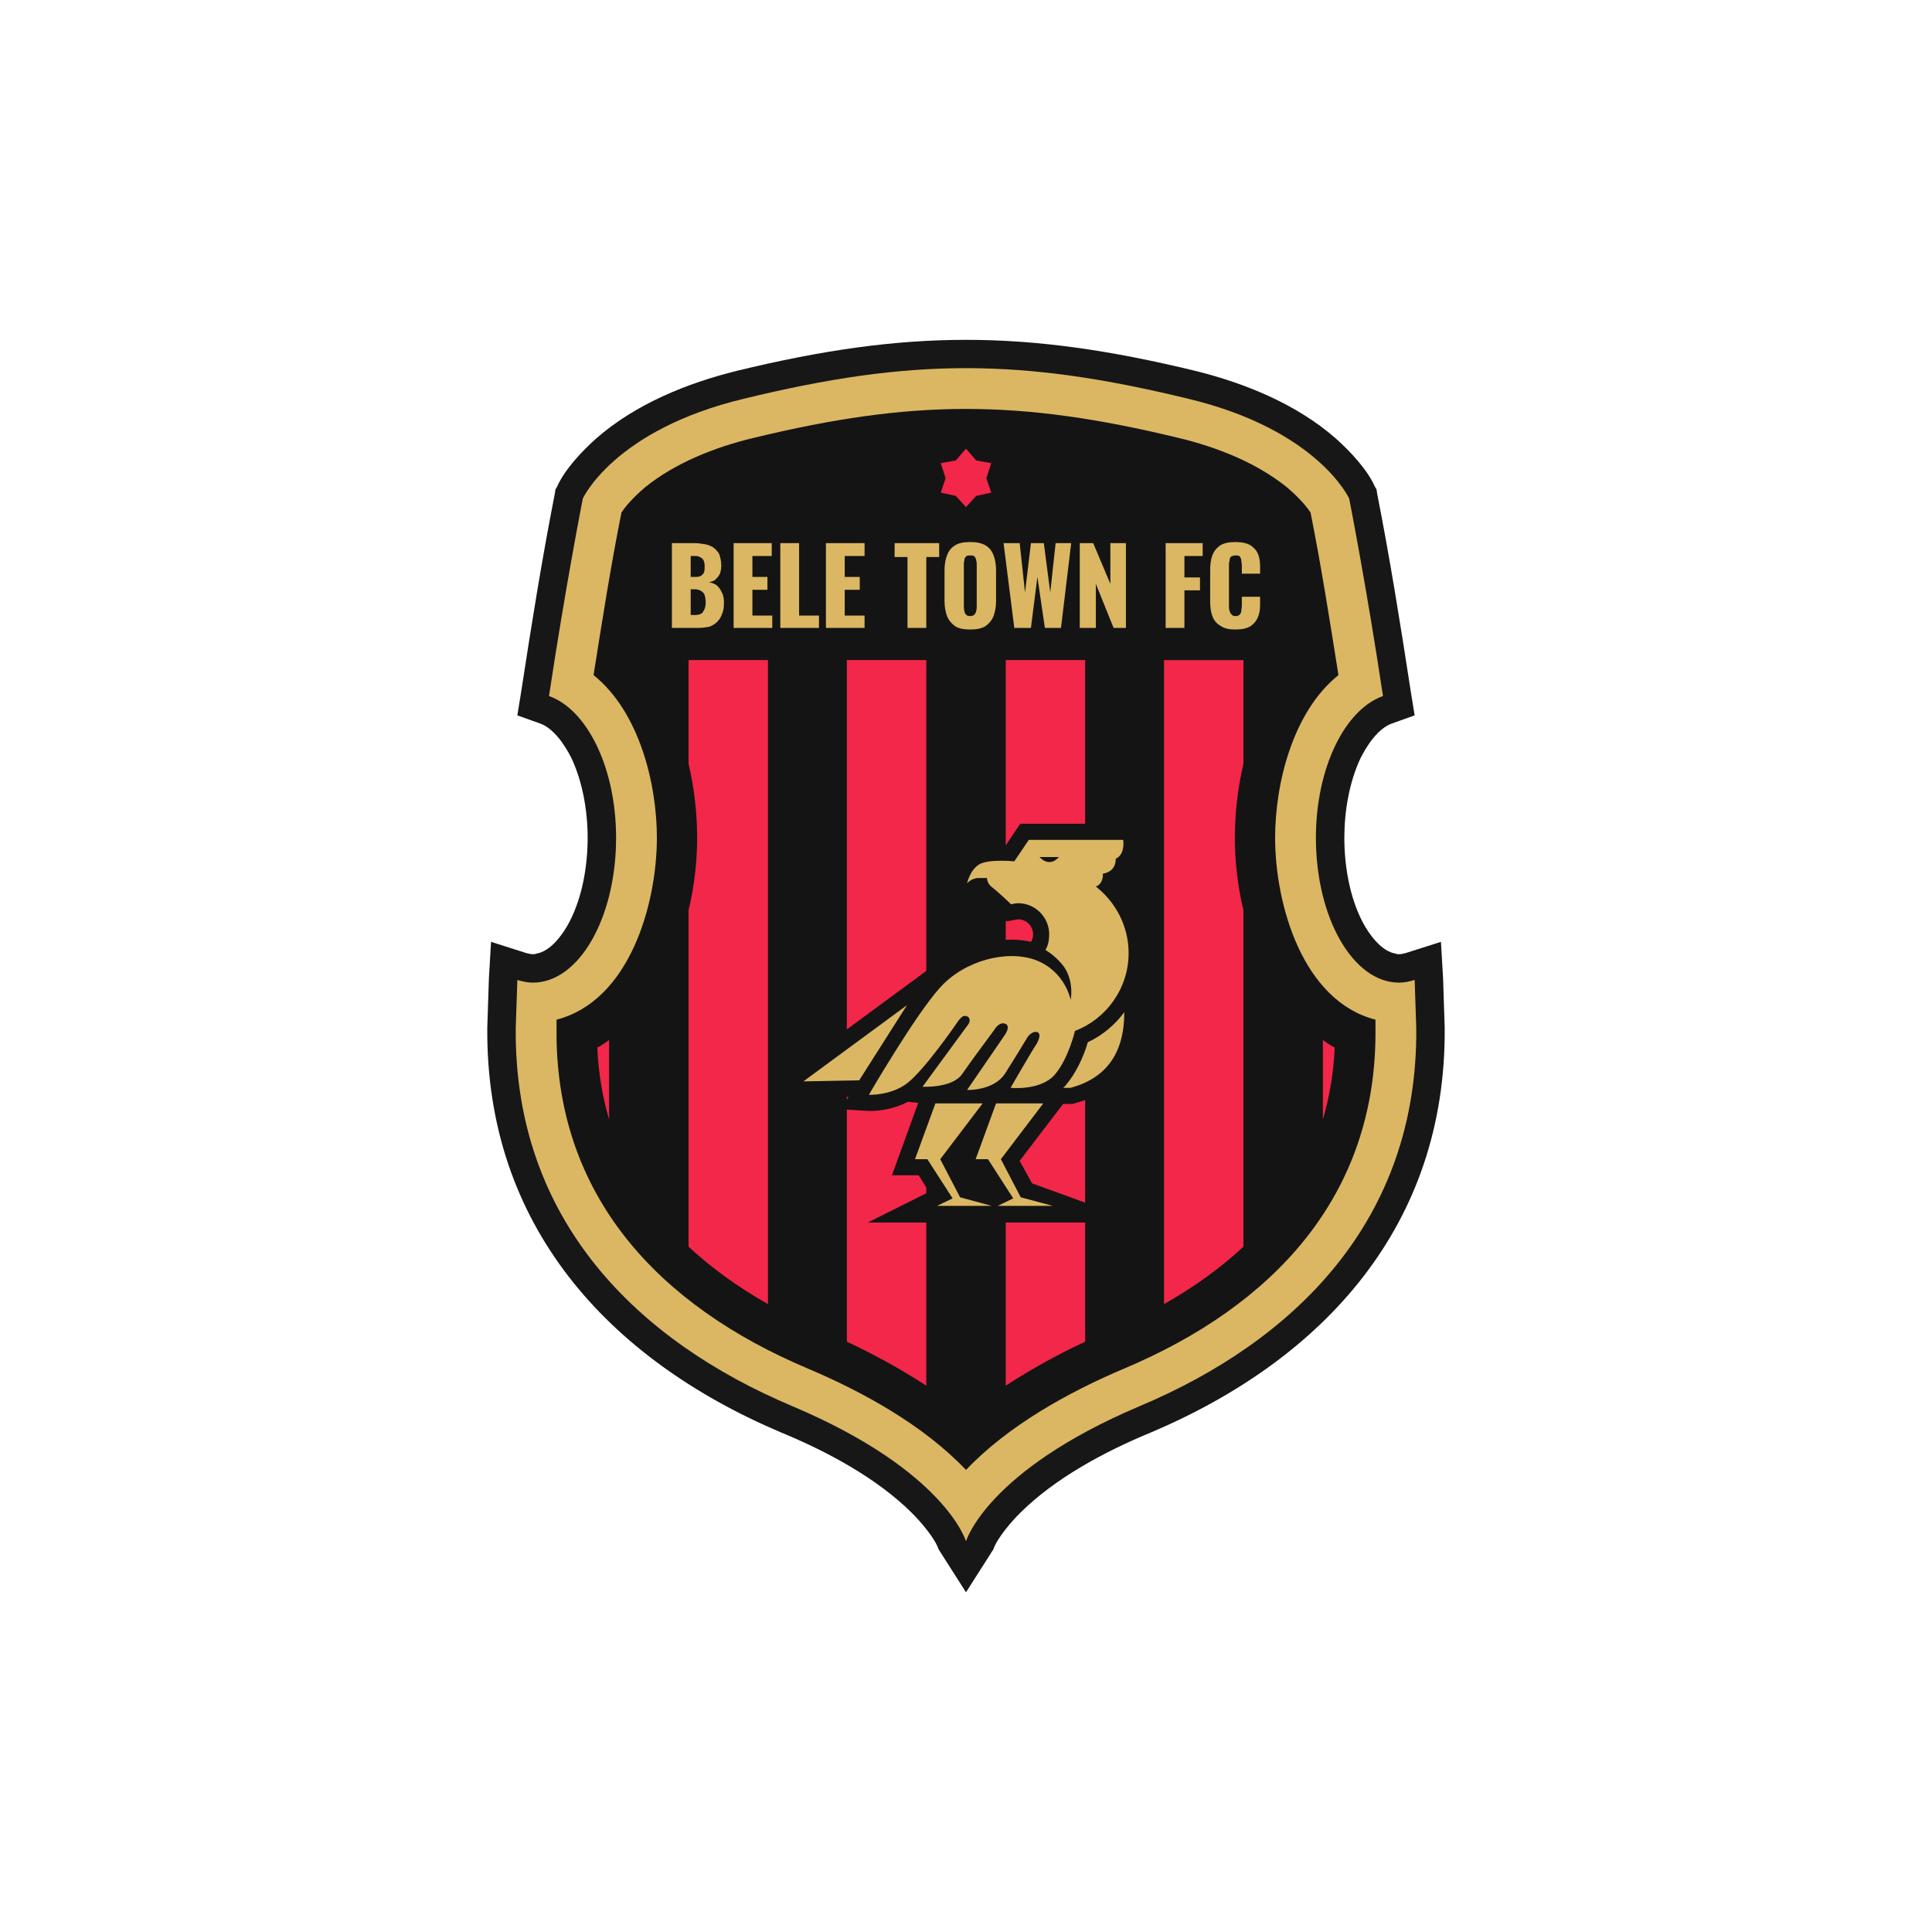
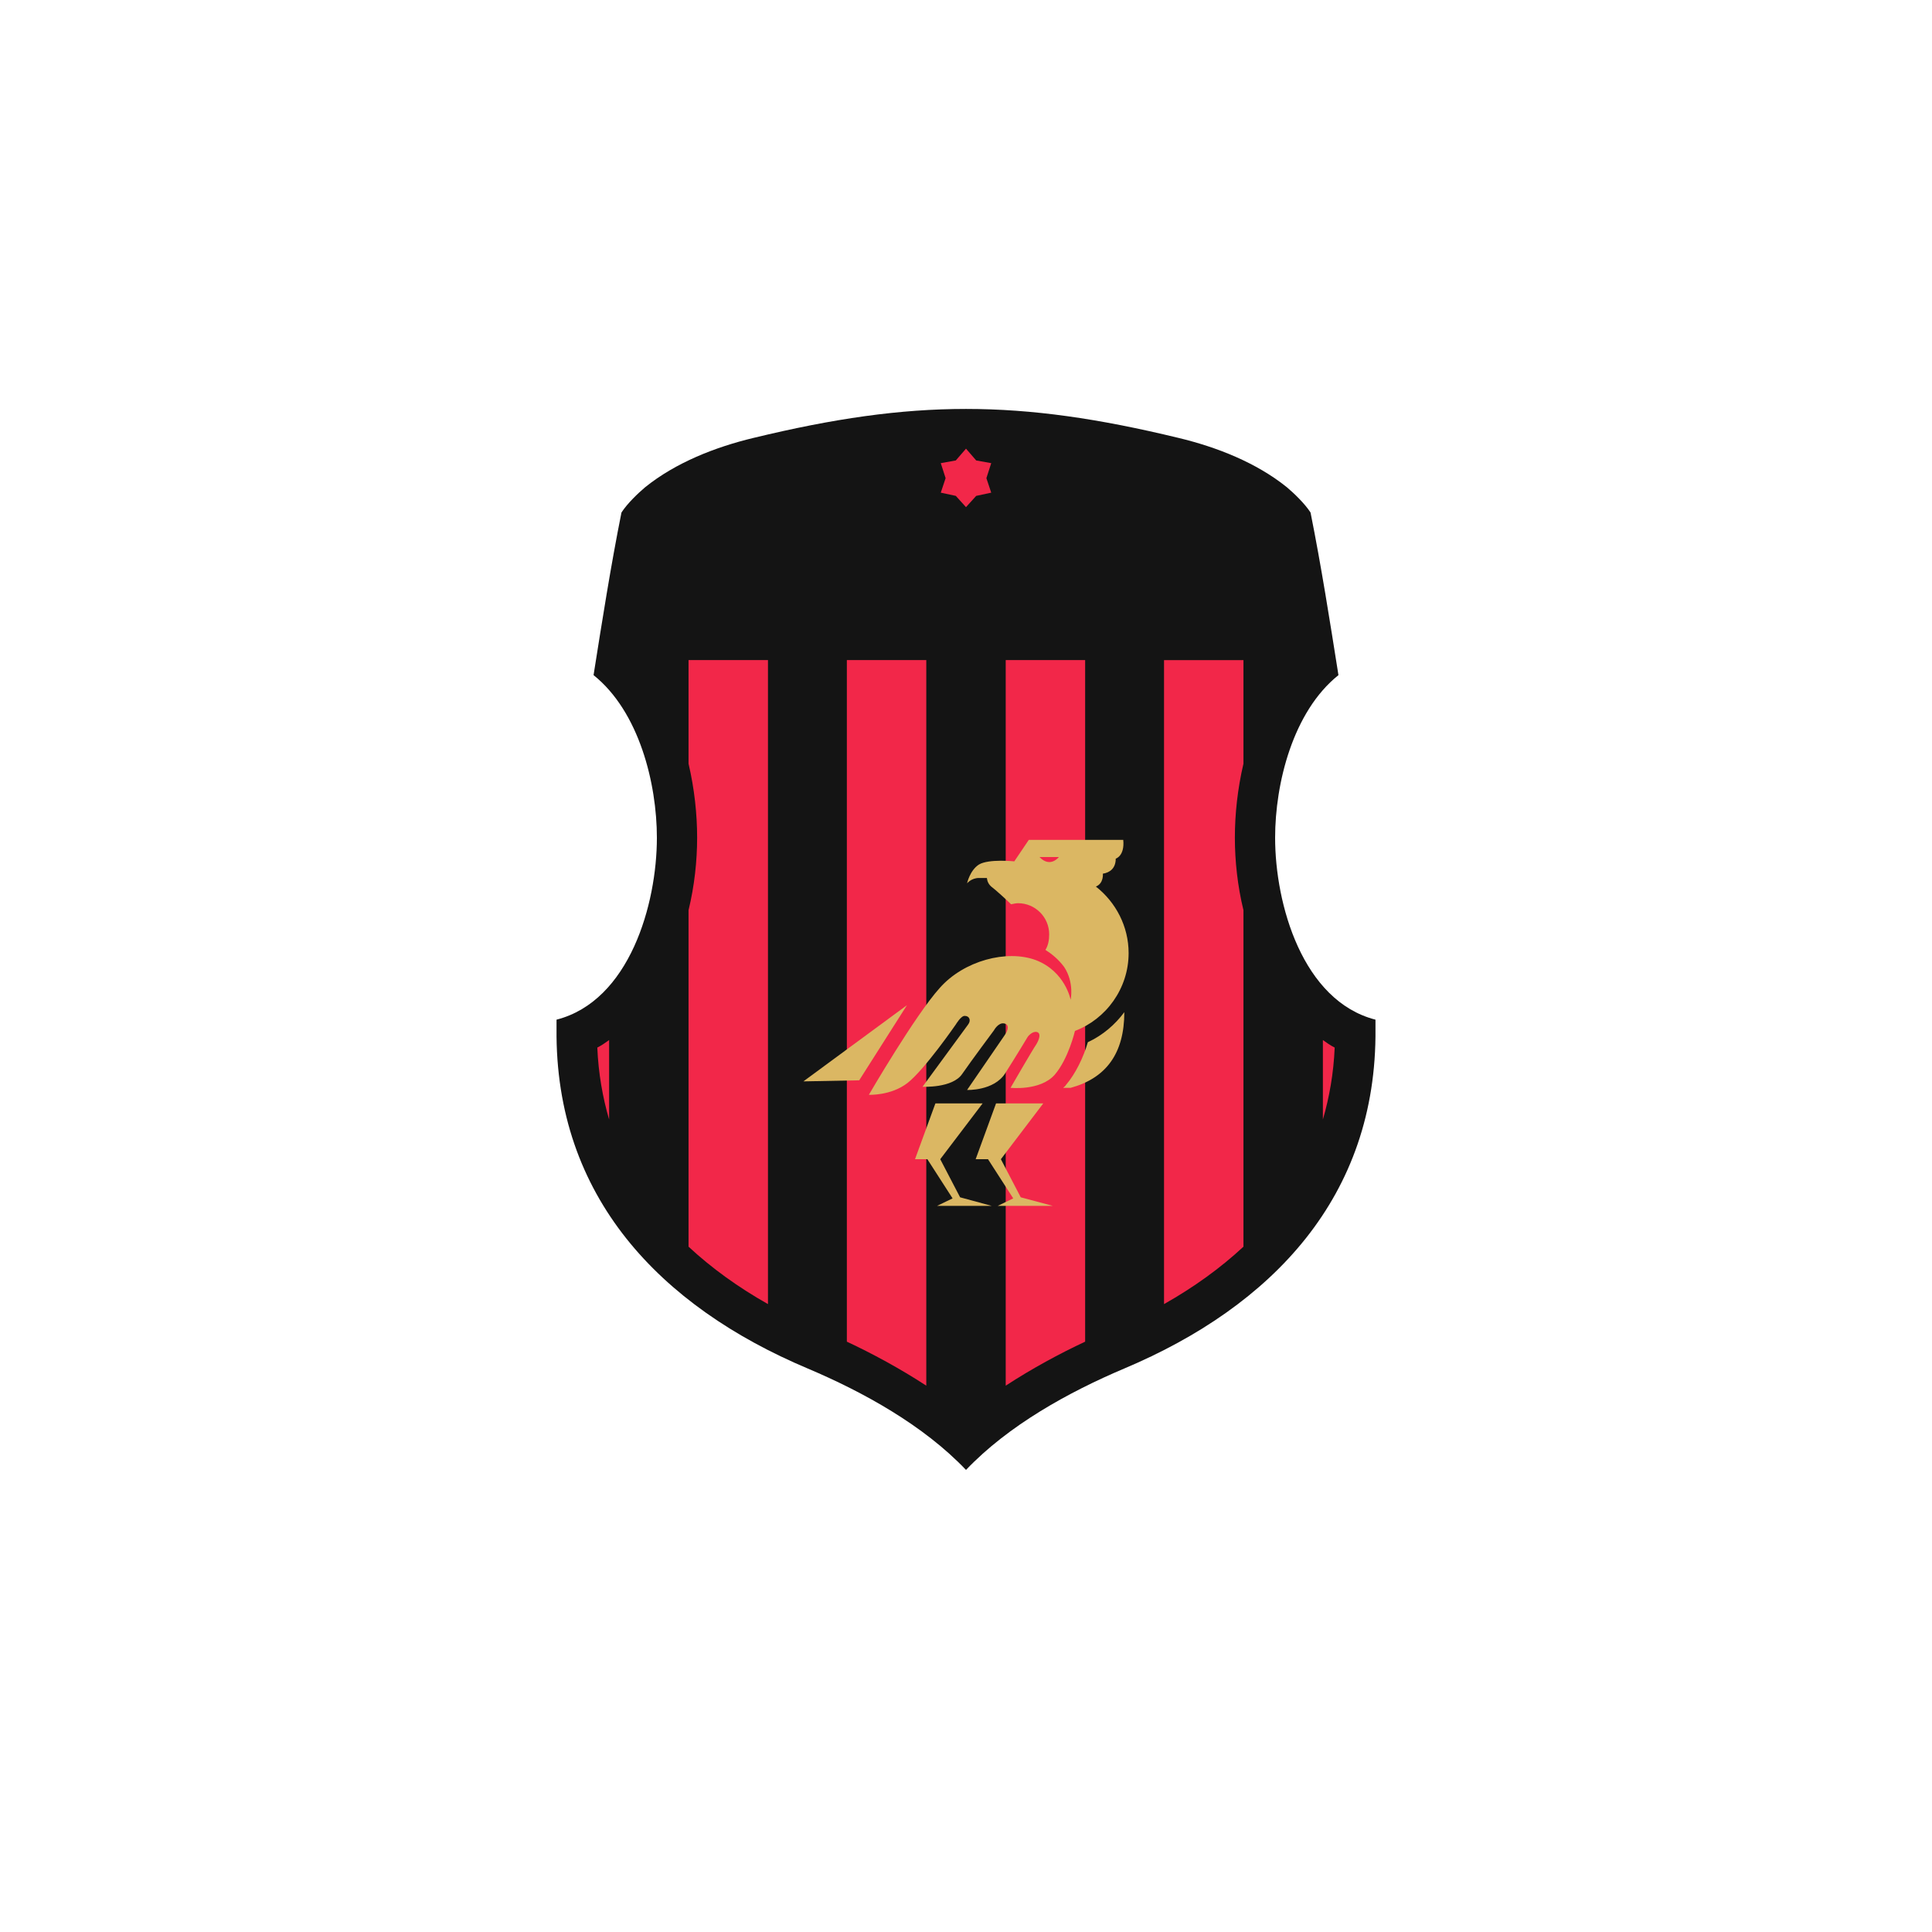
<svg xmlns="http://www.w3.org/2000/svg" xml:space="preserve" width="100%" height="100%" version="1.1" style="shape-rendering:geometricPrecision; text-rendering:geometricPrecision; image-rendering:optimizeQuality; fill-rule:evenodd; clip-rule:evenodd" viewBox="0 0 3600 3600" x="-141.73" y="-141.73">
  <defs>
    <style type="text/css">  .fil0 { fill: none } .fil3 { fill: #141414 } .fil1 { fill: #171717 } .fil2 { fill: #DBB763 } .fil4 { fill: #F22749 }  </style>
  </defs>
  <g id="Layer_x0020_1">
    <rect class="fil0" width="3600" height="3600" />
    <g id="_2025262762592">
-       <path class="fil1" d="M1749 2887c-7,-21 -34,-52 -49,-67 -66,-66 -160,-116 -245,-151 -323,-137 -550,-387 -547,-754 1,-30 2,-61 3,-92l4 -68 66 21c4,1 8,2 12,2 2,0 4,0 6,-1 27,-4 50,-36 62,-59 24,-46 34,-104 34,-157 0,-49 -9,-103 -30,-148 -12,-24 -33,-56 -59,-65l-42 -15 7 -43c19,-124 39,-249 63,-371l1 -7 3 -5c14,-32 47,-67 73,-90 73,-64 169,-103 262,-126 317,-77 537,-77 854,0 93,23 189,62 262,126 26,23 59,58 73,90l3 5 1 7c24,122 44,247 63,371l7 43 -42 15c-26,9 -47,41 -59,65 -21,45 -30,99 -30,148 0,53 10,111 34,157 12,23 35,55 62,59 2,1 4,1 6,1 4,0 8,-1 12,-2l66 -21 4 68c1,31 2,62 3,92 3,367 -224,617 -547,754 -85,35 -179,85 -245,151 -15,15 -42,46 -49,67l-51 80 -51 -80zm0 0c0,0 0,0 0,0z" />
-       <path class="fil2" d="M1800 2872c0,0 -38,-131 -324,-252 -287,-121 -518,-345 -515,-704 1,-28 2,-59 3,-90 10,3 19,5 29,5 86,0 155,-121 155,-270 0,-130 -54,-239 -125,-264 31,-206 63,-368 63,-368 0,0 58,-128 300,-186 312,-76 516,-76 828,0 242,58 300,186 300,186 0,0 32,162 63,368 -71,25 -125,134 -125,264 0,149 69,270 155,270 10,0 19,-2 29,-5 1,31 2,62 3,90 3,359 -228,583 -515,704 -286,121 -324,252 -324,252z" />
      <path class="fil3" d="M1800 2739c0,0 0,0 0,0 79,-83 191,-145 295,-189 275,-116 471,-320 468,-633 0,-6 0,-11 0,-17 -136,-35 -187,-215 -187,-339 0,-101 33,-235 118,-303 -16,-101 -32,-203 -52,-303 -11,-17 -31,-36 -44,-47 -57,-46 -131,-75 -202,-92 -297,-72 -495,-72 -792,0 -71,17 -145,46 -202,92 -13,11 -33,30 -44,47 -20,100 -36,202 -52,303 85,68 118,202 118,303 0,124 -51,304 -187,339 0,6 0,11 0,17 -3,313 193,517 468,633 104,44 216,106 295,189 0,0 0,0 0,0z" />
      <path class="fil4" d="M1874 2582c49,-32 101,-60 148,-82l0 -1270 -148 0 0 1352zm295 -152c55,-31 105,-67 148,-107l0 -627c-11,-45 -16,-92 -16,-135 0,-44 5,-91 16,-138l0 -193 -148 0 0 1200zm296 -344c12,-41 20,-86 22,-134 -8,-4 -15,-9 -22,-14l0 148zm-739 -856l-148 0 0 1270c47,22 99,50 148,82l0 -1352zm-295 0l-148 0 0 193c11,47 16,94 16,138 0,43 -5,90 -16,135l0 627c43,40 93,76 148,107l0 -1200zm-296 708c-7,5 -14,10 -22,14 2,48 10,93 22,134l0 -148z" />
-       <path class="fil3" d="M1581 2044l-136 -28 356 -262 -14 22c42,-22 91,-31 134,-21l0 0c3,-4 4,-9 4,-14 0,-15 -12,-28 -28,-28 -2,0 -4,1 -6,1l-15 3 -12 -10c-12,-11 -24,-21 -37,-32 -2,-2 -3,-4 -5,-6l-74 84 24 -113c4,-21 18,-43 36,-55 17,-10 44,-12 67,-11l26 -39 219 0 3 27c2,19 -3,41 -16,55 -3,14 -12,25 -24,32 32,34 50,79 50,127 0,18 -2,35 -7,52l0 58c-1,85 -39,148 -124,170l-3 1 -18 0 -81 106 23 42 201 73 -507 0 114 -57 -19 -31 -50 0 49 -135 -19 -2c-23,12 -51,18 -75,17l-49 -3 13 -23zm221 146l8 15 30 9 -15 -24 -23 0z" />
      <g>
        <path class="fil2" d="M2093 1565l-176 0 -27 40c0,0 -48,-5 -66,6 -17,11 -22,35 -22,35 0,0 8,-10 22,-10 13,0 15,0 15,0 0,0 0,9 8,16 7,5 30,26 37,33 5,-1 9,-2 13,-2 32,0 58,26 58,58 0,11 -2,21 -7,29 11,7 24,17 35,32 19,29 12,61 12,61 0,0 -10,-53 -65,-74 -54,-20 -134,1 -179,52 -46,51 -132,199 -132,199 0,0 41,2 72,-22 32,-25 90,-109 90,-109 0,0 10,-17 17,-16 8,0 12,8 6,16 -5,7 -85,116 -85,116 0,0 56,3 74,-24 18,-26 59,-81 59,-81 0,0 8,-15 19,-13 10,2 8,12 1,22 -7,10 -70,102 -70,102 0,0 50,2 71,-31 21,-33 42,-68 42,-68 0,0 8,-11 17,-9 8,2 5,13 -1,23 -7,10 -48,81 -48,81 0,0 55,6 82,-24 26,-30 38,-82 38,-82l0 0c58,-22 100,-79 100,-145 0,-50 -24,-95 -61,-124l0 0c15,-6 13,-24 13,-24l0 0c13,-2 24,-10 24,-28 0,0 17,-5 14,-35zm-156 32l36 0c0,0 -16,21 -36,0zm-209 563l47 73 -29 14 102 0 -59 -16 -37 -71 79 -104 -88 0 -38 104 23 0zm113 0l47 73 -29 14 103 0 -60 -16 -37 -71 79 -104 -88 0 -38 104 23 0z" />
        <path class="fil2" d="M1995 2027c66,-18 100,-64 100,-141 -17,23 -40,43 -68,56 -8,28 -23,59 -41,80 -1,2 -3,3 -5,5l14 0z" />
        <polygon class="fil2" points="1690,1873 1601,2013 1497,2015 " />
      </g>
-       <path class="fil2" d="M1252 1170l0 -158 41 0c7,0 14,1 20,2 6,1 11,3 16,6 4,3 8,7 11,12 2,6 4,13 4,22 0,6 -1,11 -3,16 -2,4 -5,7 -8,10 -3,3 -8,4 -12,5 6,1 11,3 15,6 4,4 7,8 9,13 3,5 4,12 4,19 0,9 -1,16 -4,22 -2,6 -5,10 -9,14 -4,4 -9,7 -15,9 -6,1 -13,2 -20,2l-49 0zm35 -24l8 0c7,0 13,-2 15,-6 3,-4 5,-10 5,-17 0,-6 -1,-11 -2,-14 -1,-4 -4,-6 -7,-8 -3,-2 -7,-3 -12,-3l-7 0 0 48zm0 -71l7 0c5,0 9,0 12,-2 3,-2 5,-4 6,-7 1,-3 1,-7 1,-12 0,-4 -1,-7 -2,-10 -2,-3 -4,-5 -7,-6 -3,-2 -6,-2 -11,-2l-6 0 0 39zm80 95l0 -158 71 0 0 24 -36 0 0 39 28 0 0 24 -28 0 0 48 37 0 0 23 -72 0zm87 0l0 -158 35 0 0 135 37 0 0 23 -72 0zm85 0l0 -158 72 0 0 24 -37 0 0 39 28 0 0 24 -28 0 0 48 37 0 0 23 -72 0zm152 0l0 -132 -24 0 0 -26 83 0 0 26 -24 0 0 132 -35 0zm117 3c-12,0 -22,-2 -28,-6 -7,-5 -12,-11 -15,-18 -3,-8 -5,-18 -5,-28l0 -59c0,-11 2,-21 5,-28 3,-8 8,-14 15,-18 6,-4 16,-6 28,-6 12,0 21,2 28,6 7,4 12,10 15,18 3,7 5,17 5,28l0 59c0,10 -2,20 -5,28 -3,7 -8,13 -15,18 -7,4 -16,6 -28,6zm0 -25c3,0 6,-1 8,-3 1,-2 3,-4 3,-7 1,-3 1,-6 1,-9l0 -76c0,-3 0,-6 -1,-9 0,-3 -2,-5 -3,-7 -2,-2 -5,-2 -8,-2 -4,0 -6,0 -8,2 -2,2 -3,4 -3,7 -1,3 -1,6 -1,9l0 76c0,3 0,6 1,9 0,3 1,5 3,7 1,2 4,3 8,3zm82 22l-20 -158 30 0 10 92 11 -92 24 0 12 92 10 -92 29 0 -19 158 -30 0 -14 -95 -12 95 -31 0zm122 0l0 -158 25 0 32 76 0 -76 29 0 0 158 -23 0 -33 -82 0 82 -30 0zm160 0l0 -158 69 0 0 24 -34 0 0 40 29 0 0 24 -29 0 0 70 -35 0zm130 3c-12,0 -21,-2 -28,-7 -7,-4 -12,-10 -15,-18 -3,-8 -4,-17 -4,-28l0 -57c0,-11 1,-20 4,-28 3,-8 8,-14 15,-19 7,-4 16,-6 28,-6 12,0 21,2 28,6 6,4 11,9 14,16 3,7 4,15 4,24l0 13 -34 0 0 -15c0,-4 -1,-7 -1,-9 0,-3 -1,-6 -3,-8 -1,-2 -4,-2 -8,-2 -3,0 -6,1 -8,2 -2,2 -3,5 -3,8 -1,3 -1,6 -1,9l0 75c0,3 0,6 1,9 1,3 2,6 4,7 1,2 4,3 7,3 4,0 7,-1 8,-3 2,-2 3,-4 3,-7 0,-3 1,-6 1,-9l0 -17 34 0 0 14c0,9 -1,17 -4,24 -3,7 -7,12 -14,17 -7,4 -16,6 -28,6z" />
      <polygon class="fil4" points="1800,836 1819,858 1847,863 1838,891 1847,918 1819,924 1800,945 1781,924 1753,918 1762,891 1753,863 1781,858 " />
    </g>
  </g>
</svg>